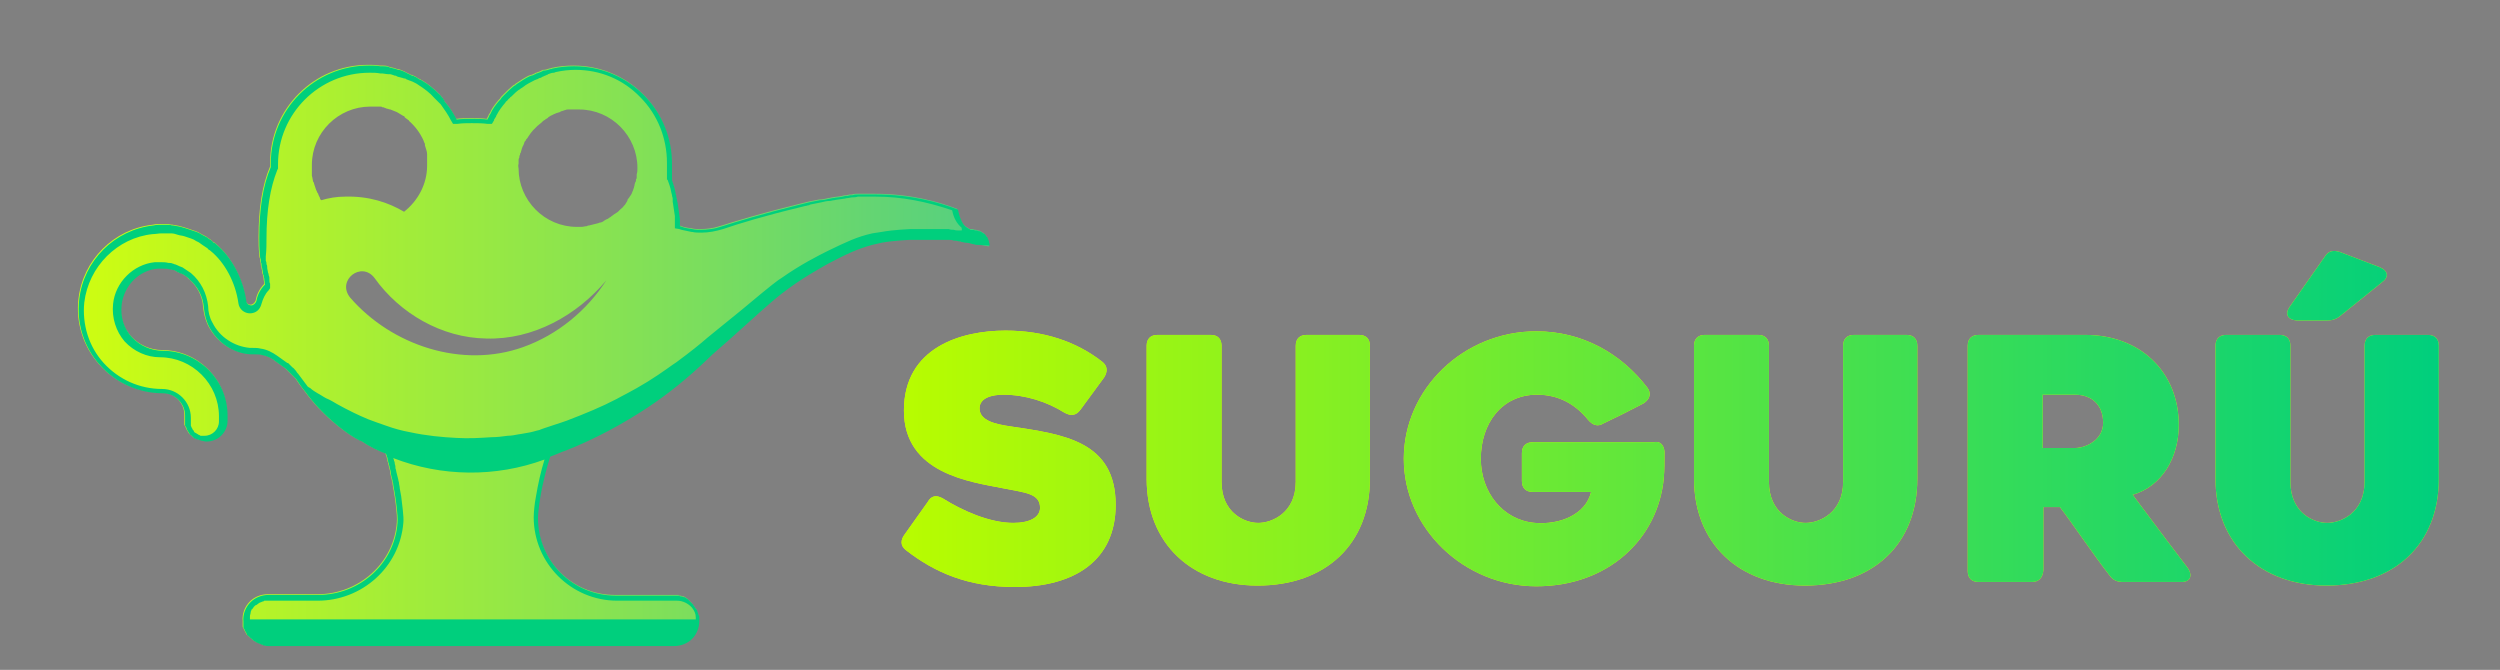
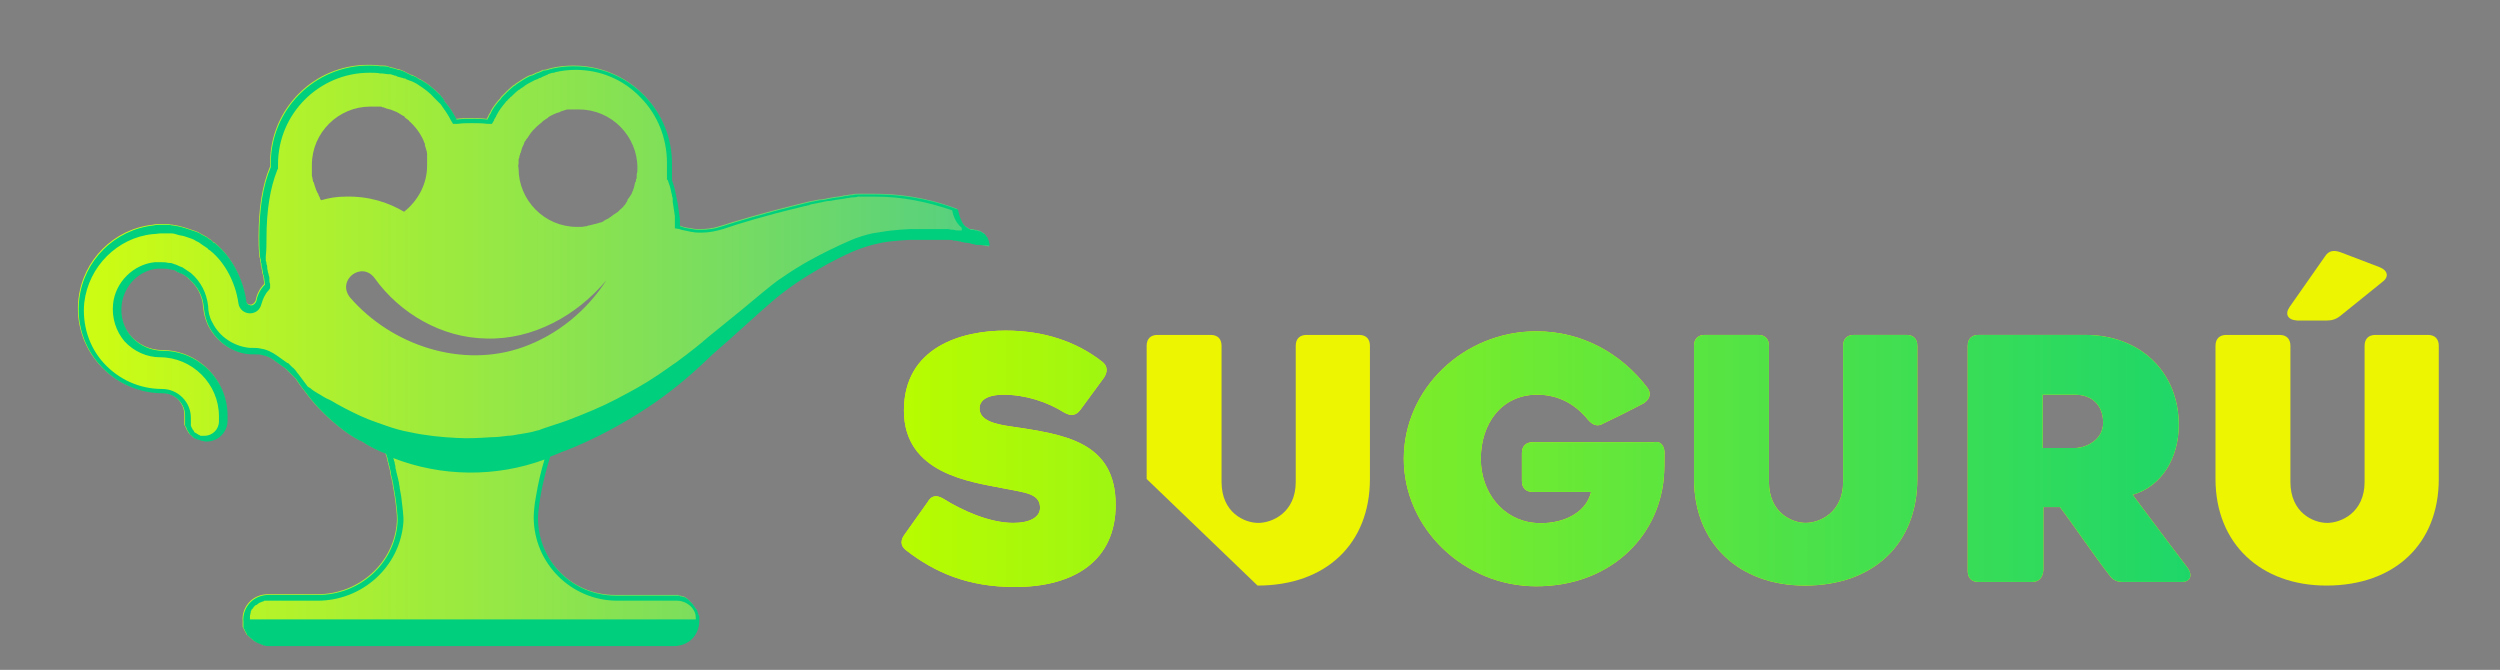
<svg xmlns="http://www.w3.org/2000/svg" id="Capa_1" x="0px" y="0px" viewBox="0 0 347.1 93" style="enable-background:new 0 0 347.1 93;" xml:space="preserve">
  <rect x="0" y="0" width="347.1" height="93" fill="#808080" stroke="none" />
  <style type="text/css">	.st0{fill:url(#SVGID_1_);}	.st1{fill:#570385;}	.st2{fill:none;}	.st3{fill:url(#SVGID_00000155855551357415448550000011255065238842248124_);}	.st4{fill:#00CF7D;}	.st5{fill:#EDF500;}	.st6{fill:url(#SVGID_00000130631668891327980240000002278097634257675416_);}	.st7{fill:url(#SVGID_00000049204620545488804150000009594057424650798774_);}	.st8{fill:url(#SVGID_00000035491762718158157990000008962174241853117575_);}	.st9{fill:url(#SVGID_00000070824700483124867110000017443907197423362978_);}	.st10{fill:url(#SVGID_00000141454186181986811050000012561235657155529632_);}	.st11{fill:url(#SVGID_00000165227427777468294810000018228359662319016589_);}</style>
  <g>
    <linearGradient id="SVGID_1_" gradientUnits="userSpaceOnUse" x1="25.034" y1="32.104" x2="27.848" y2="32.104">
      <stop offset="0" style="stop-color:#EDF500" />
      <stop offset="1" style="stop-color:#B8FC00" />
    </linearGradient>
    <path class="st0" d="M26.9,32.2c0.3,0.1,0.6,0.3,0.9,0.4C27.6,32.5,27.2,32.3,26.9,32.2z M25,31.6c0.3,0.1,0.6,0.2,1,0.3  C25.7,31.8,25.4,31.7,25,31.6z" />
    <path class="st1" d="M73.2,18.8c0.2-0.3,0.4-0.6,0.6-0.8C73.6,18.3,73.4,18.5,73.2,18.8z" />
-     <path class="st2" d="M67.5,47c-6.1-0.1-11.9-3.5-15.4-8.4c-1.8-2.4-5.4,0.3-3.4,2.7c5.8,6.7,15.6,9.9,24,6.9  c4.8-1.7,8.9-5.1,11.6-9.3C80.1,43.8,73.9,47.2,67.5,47z" />
    <linearGradient id="SVGID_00000168076756209839648990000001343258442158317958_" gradientUnits="userSpaceOnUse" x1="10.832" y1="49.484" x2="137.36" y2="49.484">
      <stop offset="0" style="stop-color:#CEFD11" />
      <stop offset="1" style="stop-color:#54CF81" />
    </linearGradient>
    <path style="fill:url(#SVGID_00000168076756209839648990000001343258442158317958_);" d="M136.6,32.4c-0.1-0.1-0.1-0.1-0.2-0.1  c0,0-0.1-0.1-0.1-0.1c-0.1,0-0.1-0.1-0.2-0.1c-0.1-0.1-0.2-0.1-0.3-0.1c-0.1,0-0.2-0.1-0.3-0.1c0,0,0,0-0.1,0c-0.1,0-0.2,0-0.3-0.1  c0,0,0,0,0,0c-0.1,0-0.1,0-0.2,0c0,0,0,0,0,0c-0.1,0-0.1,0-0.2,0c-0.1,0-0.1,0-0.2-0.1c-0.1,0-0.1-0.1-0.2-0.1  c-0.1-0.1-0.2-0.1-0.3-0.2c-0.4-0.3-0.8-1-1.1-2.4c-2.6-1-6.5-2.1-11.4-2.1h-0.4c-0.3,0-0.5,0-0.7,0c-0.2,0-0.5,0-0.7,0  c-0.2,0-0.5,0-0.7,0c-0.2,0-0.5,0-0.7,0.1c-0.2,0-0.5,0-0.7,0.1c-0.2,0-0.4,0-0.7,0.1c-0.4,0.1-0.9,0.1-1.3,0.2  c-0.2,0-0.4,0.1-0.6,0.1c-0.4,0.1-0.8,0.2-1.3,0.2c-0.5,0.1-1,0.2-1.5,0.3c-0.3,0.1-0.5,0.1-0.8,0.2c-0.3,0.1-0.5,0.1-0.8,0.2  c-4.5,1.1-8.5,2.3-10.7,3c-0.9,0.3-1.8,0.4-2.7,0.4c-0.4,0-0.8,0-1.2-0.1c0,0,0,0,0,0c-0.5-0.1-0.9-0.1-1.4-0.3l-0.3-0.1  c0-0.2,0-0.3,0-0.5c0-0.2,0-0.3,0-0.5c-0.1-0.7-0.2-1.4-0.3-2.1c0-0.2-0.1-0.3-0.1-0.5c0-0.2-0.1-0.3-0.1-0.5  c0-0.2-0.1-0.3-0.1-0.5c-0.1-0.6-0.3-1.2-0.5-1.8l0-2.1c0.1-7.6-6-13.7-13.6-13.7c-1,0-2,0.1-2.9,0.3c-0.1,0-0.2,0.1-0.4,0.1  c-0.3,0.1-0.6,0.2-0.9,0.2c-0.1,0-0.2,0-0.2,0.1c-0.2,0.1-0.3,0.1-0.5,0.2c-0.1,0-0.2,0.1-0.3,0.1c-0.1,0-0.1,0.1-0.2,0.1  c-0.2,0.1-0.4,0.2-0.5,0.2c-0.1,0-0.2,0.1-0.3,0.1c-0.6,0.3-1.2,0.7-1.8,1.1c-0.1,0.1-0.2,0.2-0.3,0.2c-0.5,0.4-0.9,0.8-1.3,1.2  c-0.1,0.1-0.1,0.1-0.2,0.2c-0.2,0.2-0.3,0.3-0.4,0.5c-0.1,0.1-0.1,0.1-0.2,0.2c-0.5,0.6-0.9,1.1-1.2,1.8c-0.1,0.1-0.2,0.3-0.2,0.4  c-0.1,0.1-0.1,0.2-0.2,0.3c0,0,0,0.1,0,0.1c-0.7-0.1-1.5-0.1-2.2-0.1c-0.7,0-1.4,0-2.1,0.1c-0.4-0.8-0.9-1.6-1.5-2.3  c-0.1-0.1-0.2-0.2-0.2-0.3c0-0.1-0.1-0.1-0.1-0.2c-0.1-0.2-0.3-0.3-0.4-0.5c-0.1-0.1-0.1-0.2-0.2-0.2c-0.7-0.7-1.5-1.4-2.4-1.9  c-0.1-0.1-0.2-0.1-0.4-0.2c-0.2-0.1-0.4-0.3-0.7-0.4c-0.1-0.1-0.2-0.1-0.3-0.1c-0.2-0.1-0.4-0.2-0.6-0.3c-0.1,0-0.1-0.1-0.2-0.1  c-0.1-0.1-0.3-0.1-0.4-0.2c-0.2-0.1-0.5-0.2-0.7-0.2c-0.1,0-0.2-0.1-0.3-0.1c-0.2-0.1-0.5-0.1-0.7-0.2c-0.1,0-0.2,0-0.3-0.1  c-0.3-0.1-0.6-0.1-0.8-0.1c-0.1,0-0.2,0-0.4,0c-0.5-0.1-1-0.1-1.5-0.1h-0.1c-7.5,0-13.6,6.1-13.6,13.6v0.5  c-1.1,2.6-1.6,5.8-1.6,9.8c0,0.8,0,1.6,0.1,2.4c0,0.2,0,0.4,0.1,0.6c0,0.2,0,0.4,0.1,0.6c0,0.2,0,0.4,0.1,0.6  c0,0.2,0.1,0.4,0.1,0.6c0,0.1,0,0.3,0.1,0.4c0,0.2,0.1,0.4,0.1,0.5c0,0,0,0.1,0,0.1c0,0.2,0.1,0.5,0.1,0.7v0  c-0.8,0.8-1.1,1.7-1.2,2.3c-0.1,0.3-0.4,0.6-0.7,0.6c-0.4,0-0.7-0.3-0.7-0.6c-0.4-2.9-1.9-6-4.2-7.9c-0.1-0.1-0.2-0.2-0.3-0.2  c-0.1-0.1-0.2-0.1-0.2-0.2c-0.2-0.2-0.5-0.3-0.7-0.5c-0.3-0.2-0.6-0.3-0.9-0.5s-0.6-0.3-0.9-0.4c-0.3-0.1-0.6-0.2-0.9-0.3  c-0.3-0.1-0.6-0.2-1-0.3c-0.3-0.1-0.7-0.1-1-0.2c-0.2,0-0.3,0-0.5-0.1c-0.1,0-0.3,0-0.4,0c-0.2,0-0.4,0-0.6,0c-0.4,0-0.9,0-1.3,0.1  c-5.4,0.6-9.7,4.9-10.3,10.3c-0.4,3.3,0.7,6.7,2.9,9.1c2.2,2.5,5.4,3.9,8.7,3.9c1.7,0,3.1,1.4,3.1,3.1v0.7c0,0.1,0,0.2,0,0.3  c0,0.1,0,0.2,0,0.2c0,0,0,0.1,0,0.1c0,0.1,0,0.2,0.1,0.2c0.1,0.2,0.1,0.4,0.2,0.5c0.1,0.2,0.2,0.3,0.3,0.5c0.1,0.1,0.1,0.2,0.2,0.2  c0.1,0.1,0.1,0.1,0.2,0.2c0,0,0.1,0.1,0.1,0.1c0,0,0.1,0.1,0.1,0.1c0.1,0,0.1,0.1,0.2,0.1c0,0,0,0,0,0c0.1,0,0.2,0.1,0.3,0.1  c0.1,0,0.2,0.1,0.3,0.1c0.1,0,0.2,0.1,0.3,0.1c0.2,0,0.4,0.1,0.6,0.1h0.1c1.6,0,2.9-1.3,2.9-2.9v-0.7c0-5-4.1-9-9-9  c-1.6,0-3.2-0.7-4.3-1.9c-1.1-1.2-1.6-2.8-1.4-4.5c0.3-2.6,2.4-4.8,5-5c0.2,0,0.4,0,0.7,0c0.3,0,0.7,0,1,0.1c0.2,0,0.3,0.1,0.5,0.1  c0.1,0,0.2,0,0.2,0.1c0.1,0,0.2,0,0.2,0.1c0.1,0,0.1,0.1,0.2,0.1c0.1,0,0.1,0,0.2,0.1c0.1,0,0.2,0.1,0.3,0.1  c0.3,0.1,0.5,0.3,0.8,0.5c0.1,0.1,0.2,0.1,0.2,0.2c1.2,1,2,2.4,2.1,4c0.1,0.9,0.3,1.8,0.7,2.6c1.2,2.3,3.4,3.8,5.9,3.9  c0.1,0,0.2,0,0.4,0c0.1,0,0.1,0,0.2,0c0.3,0,0.6,0,0.9,0.1c0.6,0.1,1.3,0.4,1.9,0.9l1.4,1c0.1,0.1,0.2,0.2,0.3,0.3  c0.1,0.1,0.2,0.2,0.3,0.3c0.2,0.2,0.3,0.3,0.5,0.5c0.1,0.1,0.2,0.2,0.3,0.3c0.4,0.6,0.8,1.2,1.3,1.8c0,0,0,0,0,0  c1,1.4,2.5,3.1,4.6,4.8c1,0.8,2,1.5,3,2c0,0,0.1,0,0.1,0c1.2,0.8,2.4,1.4,3.5,1.8c0,0.1,0.1,0.2,0.1,0.3c0,0.1,0.1,0.2,0.1,0.3  c0,0.2,0.1,0.3,0.1,0.5c0,0.1,0.1,0.2,0.1,0.3c0,0.2,0.1,0.3,0.1,0.5c0.1,0.3,0.2,0.7,0.2,1c0,0.1,0.1,0.3,0.1,0.4  c0,0.1,0.1,0.3,0.1,0.4c0,0.2,0.1,0.3,0.1,0.5c0,0.2,0.1,0.5,0.1,0.7c0.1,0.3,0.1,0.7,0.2,1.1c0,0.1,0.4,2.5,0.3,3.6  c-0.4,5.7-5.3,10-11,10h-6.9c-1,0-1.9,0.4-2.5,1c-0.7,0.7-1.1,1.7-1,2.7c0,0.1,0,0.2,0,0.3c0,0.1,0,0.2,0,0.2c0,0,0,0,0,0.1  c0,0,0,0,0,0c0,0,0,0.1,0,0.1c0,0,0,0.1,0,0.1c0,0.1,0.1,0.2,0.1,0.2c0.1,0.2,0.1,0.3,0.2,0.4c0,0.1,0.1,0.1,0.1,0.2  c0,0.1,0.1,0.1,0.1,0.2c0,0.1,0.1,0.1,0.2,0.2c0.1,0.1,0.1,0.1,0.2,0.2c0,0,0.1,0.1,0.1,0.1c0.2,0.1,0.3,0.3,0.5,0.4  c0.3,0.2,0.5,0.3,0.8,0.4c0.1,0,0.1,0,0.2,0.1c0,0,0,0,0,0c0.1,0,0.2,0,0.2,0.1c0.2,0,0.4,0.1,0.7,0.1h56.4c1,0,1.9-0.4,2.5-1  c0.6-0.6,1-1.5,1-2.5c0,0,0-0.1,0-0.1c0,0,0-0.1,0-0.1c0,0,0,0,0,0c0-0.1,0-0.2,0-0.3c0,0,0,0,0,0c0-0.1,0-0.2-0.1-0.3v0  c0-0.1-0.1-0.2-0.1-0.3c0-0.1-0.1-0.2-0.1-0.3c0,0,0,0,0,0c0-0.1-0.1-0.2-0.2-0.3c-0.1-0.1-0.1-0.2-0.2-0.3  c-0.1-0.1-0.1-0.2-0.2-0.3c-0.1-0.1-0.1-0.1-0.2-0.2c0,0,0,0-0.1-0.1c-0.1-0.1-0.1-0.1-0.2-0.2c-0.1-0.1-0.1-0.1-0.2-0.2  c0,0,0,0,0,0c0,0,0,0,0,0c-0.1-0.1-0.2-0.1-0.3-0.2c-0.1-0.1-0.2-0.1-0.3-0.1c-0.1,0-0.2-0.1-0.3-0.1c0,0,0,0-0.1,0  c-0.1,0-0.1,0-0.2-0.1c0,0,0,0,0,0c0,0,0,0-0.1,0c0,0,0,0,0,0c-0.1,0-0.2,0-0.2,0h0c-0.1,0-0.2,0-0.3,0h-8.2  c-6,0-10.8-4.8-10.8-10.8c0-0.4,0.1-1.5,0.3-2.7c0.4-2.5,1-4.5,1.4-5.8l0,0c0.6-0.2,1.4-0.6,2.3-0.9c4-1.6,7.7-3.6,11.2-5.9  c3-2,5.7-4.2,8.3-6.7c1.1-1.1,1.5-1.3,4.8-4.3c4.3-3.9,5-4.4,5.5-4.8c2.7-2.1,5.1-3.4,6.5-4.2c2.5-1.3,3.9-2,6.1-2.6l1.3-0.3  c1.6-0.3,3.9-0.4,4-0.4c0.1,0,0.6,0,0.7,0c0.6,0,1.1,0,1.7,0c0.2,0,0.8,0,0.9,0c0.1,0,0.2,0,0.3,0c0.2,0,0.5,0,0.7,0  c0.2,0,0.3,0,0.5,0c0.2,0,0.3,0,0.5,0c0.2,0,0.5,0,0.7,0.1c0.2,0,0.4,0,0.7,0.1c0.1,0,0.3,0,0.4,0.1c0.2,0,0.4,0.1,0.6,0.1  c0.3,0,0.7,0.1,1,0.2c0.2,0,0.3,0.1,0.5,0.1c0.1,0,0.1,0,0.2,0l0,0l1.5,0.3l0.1,0C137.4,33.9,137.1,32.9,136.6,32.4z M72,22.7  c0-0.1,0-0.3,0-0.4c0-0.1,0-0.3,0.1-0.4c0-0.1,0-0.3,0.1-0.4c0-0.1,0-0.2,0.1-0.3c0.1-0.4,0.2-0.8,0.4-1.1c0-0.1,0.1-0.2,0.1-0.3  c0-0.1,0.1-0.2,0.2-0.3c0-0.1,0.1-0.2,0.2-0.3c0.1-0.1,0.1-0.2,0.2-0.3c0.2-0.3,0.4-0.6,0.6-0.8c0.2-0.2,0.4-0.4,0.6-0.6  c0.2-0.2,0.4-0.3,0.6-0.5c0.1-0.1,0.1-0.1,0.2-0.2c0.1-0.1,0.2-0.1,0.3-0.2c0.1-0.1,0.2-0.1,0.3-0.2c0,0,0.1,0,0.1-0.1  c0.1-0.1,0.2-0.1,0.3-0.2c0.4-0.2,0.8-0.4,1.2-0.5c0.1,0,0.2-0.1,0.2-0.1c0.1,0,0.1,0,0.2-0.1c0,0,0.1,0,0.1,0  c0.1,0,0.2-0.1,0.3-0.1c0.1,0,0.2-0.1,0.4-0.1c0.1,0,0.1,0,0.2,0c0.1,0,0.2,0,0.2,0c0.1,0,0.2,0,0.3,0c0.1,0,0.2,0,0.4,0  c0.2,0,0.3,0,0.5,0h0c4.5,0,8.1,3.7,8.1,8.1c0,0.3,0,0.6-0.1,0.9c0,0.1,0,0.2,0,0.2c0,0.1,0,0.1,0,0.2c0,0.1,0,0.2-0.1,0.3  c0,0,0,0.1,0,0.1c0,0.1,0,0.2-0.1,0.3c0,0.1-0.1,0.2-0.1,0.4c0,0.1-0.1,0.3-0.1,0.4c-0.1,0.2-0.1,0.4-0.2,0.5  c0,0.1-0.1,0.2-0.1,0.3c-0.1,0.1-0.1,0.2-0.2,0.3c-0.1,0.1-0.1,0.2-0.2,0.3c-0.1,0.1-0.2,0.2-0.2,0.4c-0.1,0.1-0.1,0.2-0.2,0.3  c0,0.1-0.1,0.1-0.1,0.2c-0.1,0.1-0.1,0.1-0.2,0.2c-0.1,0.2-0.3,0.3-0.5,0.5c-0.1,0.1-0.1,0.1-0.2,0.2c-0.1,0.1-0.2,0.2-0.4,0.3  c-0.1,0.1-0.2,0.1-0.3,0.2c-0.1,0.1-0.3,0.2-0.4,0.3c-0.1,0.1-0.2,0.1-0.3,0.2c-0.1,0.1-0.2,0.1-0.4,0.2c-0.1,0.1-0.2,0.1-0.3,0.2  c0,0,0,0,0,0c-0.1,0.1-0.2,0.1-0.4,0.2c0,0,0,0-0.1,0c-0.1,0-0.2,0.1-0.3,0.1c-0.4,0.1-0.8,0.2-1.2,0.3c-0.1,0-0.2,0-0.3,0.1  c-0.3,0-0.5,0.1-0.8,0.1c-0.1,0-0.1,0-0.2,0c-0.1,0-0.3,0-0.4,0c-4.5,0-8.1-3.7-8.1-8.1C71.9,22.9,72,22.8,72,22.7z M67.5,47  c6.5,0.2,12.6-3.2,16.7-8.1c-2.7,4.2-6.8,7.6-11.6,9.3c-8.4,3-18.2-0.2-24-6.9c-1.9-2.4,1.6-5.1,3.4-2.7  C55.5,43.5,61.3,46.9,67.5,47z M43.3,22.9c0-4.5,3.7-8.1,8.1-8.1c0.2,0,0.3,0,0.5,0c0,0,0,0,0.1,0c0.1,0,0.2,0,0.4,0  c0.1,0,0.1,0,0.2,0c0.1,0,0.2,0,0.2,0c0.1,0,0.2,0,0.3,0.1c0,0,0.1,0,0.1,0c0.1,0,0.2,0,0.2,0.1c0.1,0,0.2,0,0.3,0.1  c0,0,0.1,0,0.1,0c0.1,0,0.2,0.1,0.4,0.1c0.2,0.1,0.3,0.1,0.5,0.2c0.3,0.1,0.5,0.2,0.8,0.4c0.2,0.1,0.3,0.2,0.5,0.3  c0.1,0,0.2,0.1,0.2,0.2c0.1,0.1,0.3,0.2,0.4,0.3c0.1,0.1,0.2,0.1,0.2,0.2c0.8,0.7,1.5,1.6,2,2.7c0,0.1,0.1,0.2,0.1,0.3c0,0,0,0,0,0  c0.1,0.1,0.1,0.2,0.1,0.4c0.1,0.4,0.3,0.8,0.3,1.2c0,0.1,0,0.2,0,0.2c0,0.1,0,0.1,0,0.2c0,0.1,0,0.2,0,0.3c0,0.1,0,0.2,0,0.3  c0,0.1,0,0.1,0,0.2c0,0.1,0,0.3,0,0.4c0,2.6-1.3,4.9-3.2,6.4c-2.2-1.3-4.9-2.2-8.2-2.1c-1.2,0-2.3,0.2-3.3,0.5  c-0.1-0.1-0.2-0.2-0.2-0.4c-0.1-0.1-0.1-0.2-0.1-0.2c-0.1-0.1-0.1-0.2-0.1-0.2c0-0.1-0.1-0.2-0.1-0.2c-0.1-0.1-0.1-0.3-0.2-0.4  c-0.1-0.3-0.2-0.6-0.3-0.9c0-0.1,0-0.2-0.1-0.2c-0.1-0.3-0.1-0.6-0.2-0.9c0-0.1,0-0.2,0-0.2c0-0.1,0-0.2,0-0.3  C43.3,23.4,43.3,23.2,43.3,22.9L43.3,22.9z" />
    <path class="st4" d="M137.4,34.1C137.4,34,137.3,34,137.4,34.1C137.3,34,137.3,34,137.4,34.1c0-0.1,0-0.2,0-0.2  c0-0.1-0.1-0.2-0.1-0.3c0,0,0-0.1,0-0.1c-0.1-0.2-0.1-0.3-0.2-0.5c0,0,0-0.1-0.1-0.1c-0.1-0.1-0.1-0.2-0.2-0.3c0,0-0.1-0.1-0.1-0.1  c-0.1-0.1-0.1-0.1-0.2-0.1c0,0-0.1-0.1-0.1-0.1c-0.1,0-0.1-0.1-0.2-0.1c-0.1-0.1-0.2-0.1-0.3-0.1c-0.1,0-0.2-0.1-0.3-0.1  c0,0,0,0-0.1,0c-0.1,0-0.2,0-0.3-0.1c0,0,0,0,0,0c-0.1,0-0.1,0-0.2,0c0,0,0,0,0,0c-0.1,0-0.1,0-0.2,0c-0.1,0-0.1,0-0.2-0.1  c-0.1,0-0.1-0.1-0.2-0.1c-0.1-0.1-0.2-0.1-0.3-0.2c-0.4-0.3-0.8-1-1.1-2.4c-2.6-1-6.5-2.1-11.4-2.1h-0.4c-0.3,0-0.5,0-0.7,0  c-0.2,0-0.5,0-0.7,0c-0.2,0-0.5,0-0.7,0c-0.2,0-0.5,0-0.7,0.1c-0.2,0-0.5,0-0.7,0.1c-0.2,0-0.4,0-0.7,0.1c-0.4,0.1-0.9,0.1-1.3,0.2  c-0.2,0-0.4,0.1-0.6,0.1c-0.4,0.1-0.8,0.2-1.3,0.2c-0.5,0.1-1,0.2-1.5,0.3c-0.3,0.1-0.5,0.1-0.8,0.2c-0.3,0.1-0.5,0.1-0.8,0.2  c-4.5,1.1-8.5,2.3-10.7,3c-0.9,0.3-1.8,0.4-2.7,0.4c-0.4,0-0.8,0-1.2-0.1c0,0,0,0,0,0c-0.5-0.1-0.9-0.1-1.4-0.3l-0.3-0.1  c0-0.2,0-0.3,0-0.5c0-0.2,0-0.3,0-0.5c-0.1-0.7-0.2-1.4-0.3-2.1c0-0.2-0.1-0.3-0.1-0.5c0-0.2-0.1-0.3-0.1-0.5  c0-0.2-0.1-0.3-0.1-0.5c-0.1-0.6-0.3-1.2-0.5-1.8l0-2.1c0.1-7.6-6-13.7-13.6-13.7c-1,0-2,0.1-2.9,0.3c-0.1,0-0.2,0.1-0.4,0.1  c-0.3,0.1-0.6,0.2-0.9,0.2c-0.1,0-0.2,0-0.2,0.1c-0.2,0.1-0.3,0.1-0.5,0.2c-0.1,0-0.2,0.1-0.3,0.1c-0.1,0-0.1,0.1-0.2,0.1  c-0.2,0.1-0.4,0.2-0.5,0.2c-0.1,0-0.2,0.1-0.3,0.1c-0.6,0.3-1.2,0.7-1.8,1.1c-0.1,0.1-0.2,0.2-0.3,0.2c-0.5,0.4-0.9,0.8-1.3,1.2  c-0.1,0.1-0.1,0.1-0.2,0.2c-0.2,0.2-0.3,0.3-0.4,0.5c-0.1,0.1-0.1,0.1-0.2,0.2c-0.5,0.6-0.9,1.1-1.2,1.8c-0.1,0.1-0.2,0.3-0.2,0.4  c-0.1,0.1-0.1,0.2-0.2,0.3c0,0,0,0.1,0,0.1c-0.7-0.1-1.5-0.1-2.2-0.1c-0.7,0-1.4,0-2.1,0.1c-0.4-0.8-0.9-1.6-1.5-2.3  c-0.1-0.1-0.2-0.2-0.2-0.3c0-0.1-0.1-0.1-0.1-0.2c-0.1-0.2-0.3-0.3-0.4-0.5c-0.1-0.1-0.1-0.2-0.2-0.2c-0.7-0.7-1.5-1.4-2.4-1.9  c-0.1-0.1-0.2-0.1-0.4-0.2c-0.2-0.1-0.4-0.3-0.7-0.4c-0.1-0.1-0.2-0.1-0.3-0.1c-0.2-0.1-0.4-0.2-0.6-0.3c-0.1,0-0.1-0.1-0.2-0.1  c-0.1-0.1-0.3-0.1-0.4-0.2c-0.2-0.1-0.5-0.2-0.7-0.2c-0.1,0-0.2-0.1-0.3-0.1c-0.2-0.1-0.5-0.1-0.7-0.2c-0.1,0-0.2,0-0.3-0.1  c-0.3-0.1-0.6-0.1-0.8-0.1c-0.1,0-0.2,0-0.4,0c-0.5-0.1-1-0.1-1.5-0.1h-0.1c-7.5,0-13.6,6.1-13.6,13.6v0.5  c-1.1,2.6-1.6,5.8-1.6,9.8c0,0.8,0,1.6,0.1,2.4c0,0.2,0,0.4,0.1,0.6c0,0.2,0,0.4,0.1,0.6c0,0.2,0,0.4,0.1,0.6  c0,0.2,0.1,0.4,0.1,0.6c0,0.1,0,0.3,0.1,0.4c0,0.2,0.1,0.4,0.1,0.5c0,0,0,0.1,0,0.1c0,0.2,0.1,0.5,0.1,0.7v0  c-0.8,0.8-1.1,1.7-1.2,2.3c-0.1,0.3-0.4,0.6-0.7,0.6c-0.4,0-0.7-0.3-0.7-0.6c-0.4-2.9-1.9-6-4.2-7.9c-0.1-0.1-0.2-0.2-0.3-0.2  c-0.1-0.1-0.2-0.1-0.2-0.2c-0.2-0.2-0.5-0.3-0.7-0.5c-0.3-0.2-0.6-0.3-0.9-0.5s-0.6-0.3-0.9-0.4c-0.3-0.1-0.6-0.2-0.9-0.3  c-0.3-0.1-0.6-0.2-1-0.3c-0.3-0.1-0.7-0.1-1-0.2c-0.2,0-0.3,0-0.5-0.1c-0.1,0-0.3,0-0.4,0c-0.2,0-0.4,0-0.6,0c-0.4,0-0.9,0-1.3,0.1  c-5.4,0.6-9.7,4.9-10.3,10.3c-0.4,3.3,0.7,6.7,2.9,9.1c2.2,2.5,5.4,3.9,8.7,3.9c1.7,0,3.1,1.4,3.1,3.1v0.7c0,0.1,0,0.2,0,0.3  c0,0.1,0,0.2,0,0.2c0,0,0,0.1,0,0.1c0,0.1,0,0.2,0.1,0.2c0.1,0.2,0.1,0.4,0.2,0.5c0.1,0.2,0.2,0.3,0.3,0.5c0.1,0.1,0.1,0.2,0.2,0.2  c0.1,0.1,0.1,0.1,0.2,0.2c0,0,0.1,0.1,0.1,0.1c0,0,0.1,0.1,0.1,0.1c0.1,0,0.1,0.1,0.2,0.1c0,0,0,0,0,0c0,0,0,0,0,0  c0.1,0,0.2,0.1,0.3,0.1c0.1,0,0.2,0.1,0.3,0.1c0.1,0,0.2,0.1,0.3,0.1c0.2,0,0.4,0.1,0.6,0.1h0.1c1.6,0,2.9-1.3,2.9-2.9v-0.7  c0-5-4.1-9-9-9c-1.6,0-3.2-0.7-4.3-1.9c-1.1-1.2-1.6-2.8-1.4-4.5c0.3-2.6,2.4-4.8,5-5c0.2,0,0.4,0,0.7,0c0.3,0,0.7,0,1,0.1  c0.2,0,0.3,0.1,0.5,0.1c0.1,0,0.2,0,0.2,0.1c0.1,0,0.2,0,0.2,0.1c0.1,0,0.1,0.1,0.2,0.1c0.1,0,0.1,0,0.2,0.1c0.1,0,0.2,0.1,0.3,0.1  c0.3,0.1,0.5,0.3,0.8,0.5c0.1,0.1,0.2,0.1,0.2,0.2c1.2,1,2,2.4,2.1,4c0.1,0.9,0.3,1.8,0.7,2.6c1.2,2.3,3.4,3.8,5.9,3.9  c0.1,0,0.2,0,0.4,0c0.1,0,0.1,0,0.2,0c0.3,0,0.6,0,0.9,0.1c0.6,0.1,1.3,0.4,1.9,0.9l1.4,1c0.1,0.1,0.2,0.2,0.3,0.3  c0.1,0.1,0.2,0.2,0.3,0.3c0.2,0.2,0.3,0.3,0.5,0.5c0.1,0.1,0.2,0.2,0.3,0.3c0.4,0.6,0.8,1.2,1.3,1.8c0,0,0,0,0,0  c1,1.4,2.5,3.1,4.6,4.8c1,0.8,2,1.5,3,2c0,0,0.1,0,0.1,0c1.2,0.8,2.4,1.4,3.5,1.8c0,0.1,0.1,0.2,0.1,0.3c0,0.1,0.1,0.2,0.1,0.3  c0,0.2,0.1,0.3,0.1,0.5c0,0.1,0.1,0.2,0.1,0.3c0,0.2,0.1,0.3,0.1,0.5c0.1,0.3,0.2,0.7,0.2,1c0,0.1,0.1,0.3,0.1,0.4  c0,0.1,0.1,0.3,0.1,0.4c0,0.2,0.1,0.3,0.1,0.5c0,0.2,0.1,0.5,0.1,0.7c0.1,0.3,0.1,0.7,0.2,1.1c0,0.1,0.4,2.5,0.3,3.6  c-0.4,5.7-5.3,10-11,10h-6.9c-1,0-1.9,0.4-2.5,1c-0.7,0.7-1.1,1.7-1,2.7c0,0.1,0,0.2,0,0.3c0,0.1,0,0.2,0,0.2c0,0,0,0,0,0.1  c0,0,0,0,0,0c0,0,0,0.1,0,0.1c0,0,0,0.1,0,0.1c0,0.1,0.1,0.2,0.1,0.2c0.1,0.2,0.1,0.3,0.2,0.4c0,0.1,0.1,0.1,0.1,0.2  c0,0.1,0.1,0.1,0.1,0.2c0,0.1,0.1,0.1,0.2,0.2c0.1,0.1,0.1,0.1,0.2,0.2c0,0,0.1,0.1,0.1,0.1c0.2,0.1,0.3,0.3,0.5,0.4  c0.3,0.2,0.5,0.3,0.8,0.4c0.1,0,0.1,0,0.2,0.1c0,0,0,0,0,0c0.1,0,0.2,0,0.2,0.1c0.2,0,0.4,0.1,0.7,0.1h56.4c1,0,1.9-0.4,2.5-1  c0.6-0.6,1-1.5,1-2.5c0,0,0-0.1,0-0.1c0,0,0-0.1,0-0.1c0,0,0,0,0,0c0-0.1,0-0.2,0-0.3c0,0,0,0,0,0c0-0.1,0-0.2-0.1-0.3v0  c0-0.1-0.1-0.2-0.1-0.3c0-0.1-0.1-0.2-0.1-0.3c0,0,0,0,0,0c0-0.1-0.1-0.2-0.2-0.3c-0.1-0.1-0.1-0.2-0.2-0.3  c-0.1-0.1-0.1-0.2-0.2-0.3c-0.1-0.1-0.1-0.1-0.2-0.2c0,0,0,0-0.1-0.1c-0.1-0.1-0.1-0.1-0.2-0.2c-0.1-0.1-0.1-0.1-0.2-0.2  c0,0,0,0,0,0c0,0,0,0,0,0c-0.1-0.1-0.2-0.1-0.3-0.2c-0.1-0.1-0.2-0.1-0.3-0.1c-0.1,0-0.2-0.1-0.3-0.1c0,0,0,0-0.1,0  c-0.1,0-0.1,0-0.2-0.1c0,0,0,0,0,0c0,0,0,0-0.1,0c0,0,0,0,0,0c-0.1,0-0.2,0-0.2,0h0c-0.1,0-0.2,0-0.3,0h-8.2  c-6,0-10.8-4.8-10.8-10.8c0-0.4,0.1-1.5,0.3-2.7c0.4-2.5,1-4.5,1.4-5.8l0,0c0.6-0.2,1.4-0.6,2.3-0.9c4-1.6,7.7-3.6,11.2-5.9  c3-2,5.7-4.2,8.3-6.7c1.1-1.1,1.5-1.3,4.8-4.3c4.3-3.9,5-4.4,5.5-4.8c2.7-2.1,5.1-3.4,6.5-4.2c2.5-1.3,3.9-2,6.1-2.6l1.3-0.3  c1.6-0.3,3.9-0.4,4-0.4c0.1,0,0.6,0,0.7,0c0.6,0,1.1,0,1.7,0c0.2,0,0.8,0,0.9,0c0.1,0,0.2,0,0.3,0c0.2,0,0.5,0,0.7,0  c0.2,0,0.3,0,0.5,0c0.2,0,0.3,0,0.5,0c0.2,0,0.5,0,0.7,0.1c0.2,0,0.4,0,0.7,0.1c0.1,0,0.3,0,0.4,0.1c0.2,0,0.4,0.1,0.6,0.1  c0.3,0,0.7,0.1,1,0.2c0.2,0,0.3,0.1,0.5,0.1c0.1,0,0.1,0,0.2,0l0,0L137.4,34.1L137.4,34.1C137.4,34.1,137.4,34.1,137.4,34.1z   M74.4,69c-0.2,1-0.3,2.3-0.3,2.8c0,6.4,5.2,11.6,11.6,11.6H94c0.8,0,1.6,0.4,2.1,1c0.3,0.4,0.5,0.8,0.5,1.3c0,0.1,0,0.1,0,0.2  c0,0,0,0,0,0.1c0,0,0,0,0,0v0H34.7v0c0-0.1,0-0.1,0-0.2c0,0,0-0.1,0-0.1c0-0.1,0-0.1,0-0.2c0-0.1,0.1-0.3,0.1-0.4c0,0,0,0,0-0.1  c0-0.1,0.1-0.2,0.1-0.3c0,0,0,0,0,0c0,0,0-0.1,0.1-0.1c0,0,0-0.1,0.1-0.1c0-0.1,0.1-0.1,0.1-0.2c0,0,0,0,0,0c0,0,0,0,0,0  c0.1-0.1,0.1-0.1,0.2-0.2c0,0,0,0,0,0c0,0,0,0,0,0c0,0,0,0,0,0c0,0,0.1-0.1,0.2-0.1c0.1-0.1,0.3-0.2,0.4-0.3c0,0,0,0,0,0  c0.2-0.1,0.3-0.1,0.5-0.2c0.1,0,0.1,0,0.2-0.1c0,0,0,0,0,0c0,0,0,0,0,0c0.1,0,0.1,0,0.2,0c0,0,0,0,0,0c0,0,0,0,0.1,0h0  c0.1,0,0.2,0,0.2,0h6.9c6.2,0,11.4-4.7,11.9-10.8c0.1-0.9-0.2-2.7-0.3-3.7l0,0c-0.1-0.4-0.1-0.7-0.2-1.1c0-0.3-0.1-0.5-0.1-0.7  c0-0.2-0.1-0.3-0.1-0.5c0-0.1-0.1-0.3-0.1-0.4s-0.1-0.3-0.1-0.4c-0.1-0.3-0.1-0.6-0.2-0.8l0-0.2c0-0.2-0.1-0.3-0.1-0.5  c0-0.1,0-0.2-0.1-0.3l0-0.1c0-0.1-0.1-0.2-0.1-0.3l0,0c6.7,2.6,14.2,2.7,21,0.2l0,0C75.1,65.4,74.7,67.2,74.4,69z M133.5,32  c-0.1,0-0.3,0-0.4,0c-0.2,0-0.4,0-0.7-0.1c-0.2,0-0.4,0-0.7-0.1c-0.2,0-0.3,0-0.5,0c-0.2,0-0.3,0-0.5,0c-0.2,0-0.5,0-0.7,0  c-0.1,0-0.2,0-0.3,0c-0.1,0-0.7,0-0.9,0c-0.5,0-1.1,0-1.7,0c0,0-0.6,0-0.7,0c0,0-2.4,0.1-4,0.4l-1.3,0.2c-2.2,0.5-3.6,1.2-6.1,2.4  c-1.4,0.7-3.8,1.9-6.5,3.8c-0.5,0.3-1.2,0.8-5.5,4.4c-3.3,2.7-3.6,2.9-4.8,3.9c-0.9,0.8-2.4,2-4.3,3.4c-0.5,0.3-1.9,1.4-4,2.7  c-2.1,1.3-3.8,2.1-4.3,2.4c-2.1,1.1-4.3,2-6.9,3c-0.5,0.2-3.7,1.2-3.8,1.3c-0.5,0.1-1,0.3-1.7,0.4c-0.5,0.1-1.2,0.2-1.2,0.2  c-0.5,0.1-1,0.2-1.5,0.2c-0.7,0.1-1.5,0.2-2.3,0.2c-1.5,0.1-3.1,0.2-4.8,0.1c-2-0.1-4.2-0.3-6.5-0.8c-1.1-0.2-2.2-0.5-3.3-0.9  c-0.9-0.3-1.7-0.6-2.5-0.9c-0.7-0.3-1.4-0.6-2-0.9c-0.8-0.4-1.6-0.8-2.3-1.2c-0.5-0.3-1-0.6-1.5-0.8c-0.4-0.2-0.8-0.5-1.2-0.7  c-0.3-0.2-0.7-0.4-1-0.7c-0.2-0.1-0.4-0.2-0.5-0.4c-0.4-0.5-0.8-1.1-1.2-1.6l0,0l0,0c-0.1-0.1-0.2-0.2-0.3-0.4  c-0.2-0.2-0.3-0.4-0.5-0.5c-0.1-0.1-0.2-0.2-0.3-0.3c-0.1-0.1-0.2-0.2-0.3-0.3l0,0l0,0l-0.1,0l-1.4-1c-0.7-0.5-1.5-0.9-2.3-1  c-0.4-0.1-0.7-0.1-1.1-0.1h-0.1l0,0h0c-0.1,0-0.2,0-0.3,0h0c-2.2-0.2-4.2-1.5-5.2-3.5c-0.4-0.7-0.6-1.5-0.6-2.3  c-0.2-1.8-1-3.4-2.4-4.6c-0.1-0.1-0.2-0.1-0.3-0.2c-0.3-0.2-0.6-0.4-0.9-0.6c-0.1,0-0.2-0.1-0.3-0.1c-0.1,0-0.1-0.1-0.2-0.1  c-0.1,0-0.2-0.1-0.2-0.1c-0.1,0-0.2-0.1-0.3-0.1c-0.1,0-0.2-0.1-0.3-0.1c-0.2-0.1-0.4-0.1-0.6-0.1c-0.4-0.1-0.7-0.1-1.1-0.1  c-0.3,0-0.5,0-0.8,0c-3,0.3-5.5,2.8-5.8,5.8c-0.2,1.9,0.4,3.8,1.6,5.2c1.3,1.4,3.1,2.2,4.9,2.2c4.5,0,8.2,3.7,8.2,8.2v0.7  c0,1.1-0.9,2-2,2h-0.1c-0.1,0-0.3,0-0.4,0c-0.1,0-0.1,0-0.2-0.1c-0.1,0-0.1,0-0.2-0.1v0l-0.2-0.1l-0.1-0.1l0,0l0,0l0,0l0,0l0,0  c0,0,0,0,0,0l-0.1,0c0,0-0.1-0.1-0.1-0.1l0,0l0,0c0,0-0.1-0.1-0.1-0.2c-0.1-0.1-0.2-0.2-0.2-0.3c-0.1-0.1-0.1-0.2-0.2-0.4l0,0l0,0  c0,0,0-0.1,0-0.1l0,0l0,0l0,0l0,0l0,0c0-0.1,0-0.1,0-0.1v0l0,0c0-0.1,0-0.1,0-0.2v-0.7c0-2.2-1.8-4-4-4c-3.1,0-6-1.3-8.1-3.6  c-2.1-2.3-3-5.4-2.7-8.4c0.6-5,4.6-9,9.5-9.5c0.4,0,0.8-0.1,1.2-0.1c0.2,0,0.4,0,0.5,0c0.1,0,0.3,0,0.4,0c0.2,0,0.3,0,0.5,0  c0.3,0,0.6,0.1,0.9,0.2c0.3,0.1,0.6,0.1,0.9,0.2c0.3,0.1,0.6,0.2,0.9,0.3c0.3,0.1,0.5,0.2,0.8,0.4c0.3,0.1,0.5,0.3,0.8,0.5  c0.2,0.1,0.4,0.3,0.6,0.4l0,0l0,0c0.1,0,0.1,0.1,0.2,0.2c0.1,0.1,0.2,0.1,0.3,0.2c2,1.6,3.5,4.4,3.9,7.3c0.1,0.8,0.8,1.4,1.6,1.4  c0.8,0,1.4-0.5,1.6-1.3c0.2-0.7,0.5-1.4,1-1.9l0.2-0.3v-0.5l0-0.1c-0.1-0.2-0.1-0.4-0.1-0.7l0,0l0,0v0l0,0l0-0.1  c0-0.1,0-0.2-0.1-0.4c0-0.1,0-0.2-0.1-0.4l0,0v0c0-0.2-0.1-0.4-0.1-0.6c0-0.2,0-0.4-0.1-0.5c0-0.2,0-0.3-0.1-0.5v0l0,0  c0-0.2,0-0.4,0-0.6C37,34.7,37,33.9,37,33.1c0-3.9,0.5-7,1.5-9.5l0.1-0.2v-0.6c0-7,5.7-12.7,12.7-12.7h0.1c0.5,0,0.9,0,1.4,0.1l0,0  c0.1,0,0.2,0,0.3,0c0.2,0,0.5,0.1,0.8,0.1c0.1,0,0.1,0,0.2,0l0,0l0,0c0.2,0,0.4,0.1,0.7,0.2c0.1,0,0.2,0,0.3,0.1  c0.2,0.1,0.4,0.1,0.7,0.2c0.1,0,0.2,0.1,0.4,0.1c0.1,0,0.1,0,0.2,0.1l0,0l0,0c0.2,0.1,0.3,0.1,0.5,0.2c0.1,0,0.2,0.1,0.3,0.1  c0.2,0.1,0.4,0.2,0.6,0.3l0,0l0,0c0.1,0.1,0.2,0.1,0.3,0.2c0.8,0.5,1.6,1.1,2.2,1.8c0.1,0.1,0.1,0.1,0.2,0.2l0,0l0,0  c0.2,0.2,0.3,0.3,0.4,0.4l0,0l0,0c0,0,0.1,0.1,0.1,0.1l0,0l0,0c0.1,0.1,0.1,0.1,0.2,0.2l0,0l0,0c0.5,0.7,1,1.4,1.4,2.2l0.3,0.5  l0.6,0c0.7-0.1,1.3-0.1,2-0.1c0.7,0,1.5,0,2.2,0.1l0.6,0l0.3-0.5c0,0,0-0.1,0-0.1c0.1-0.1,0.1-0.2,0.2-0.3c0.1-0.1,0.1-0.3,0.2-0.4  c0.3-0.6,0.7-1.1,1.2-1.7c0-0.1,0.1-0.1,0.2-0.2l0,0l0,0c0.1-0.1,0.2-0.3,0.4-0.4l0,0l0,0c0-0.1,0.1-0.1,0.2-0.2  c0.4-0.4,0.8-0.8,1.3-1.1c0.1-0.1,0.2-0.1,0.3-0.2l0,0l0,0c0.5-0.4,1.1-0.7,1.7-1c0.1,0,0.2-0.1,0.3-0.1c0.2-0.1,0.3-0.2,0.5-0.2  l0,0l0,0c0,0,0.1,0,0.1-0.1l0,0h0c0.1,0,0.2-0.1,0.3-0.1c0.1-0.1,0.3-0.1,0.4-0.2l0,0l0,0c0.1,0,0.1,0,0.2-0.1l0,0l0,0  c0.3-0.1,0.5-0.2,0.8-0.2c0.1,0,0.2-0.1,0.3-0.1c0.9-0.2,1.8-0.3,2.7-0.3c3.4,0,6.6,1.3,9,3.8c2.4,2.4,3.7,5.7,3.7,9.1l0,2.1l0,0.2  l0.1,0.1c0.2,0.5,0.4,1.1,0.5,1.7c0,0.1,0.1,0.3,0.1,0.4c0,0.2,0.1,0.3,0.1,0.5c0,0.1,0,0.2,0,0.2c0,0.1,0,0.1,0,0.2  c0.1,0.7,0.2,1.4,0.3,2c0,0.1,0,0.3,0,0.5c0,0.2,0,0.3,0,0.5l0,0.7l0.6,0.1l0.3,0.1c0.4,0.1,0.9,0.2,1.4,0.3l0.1,0  c0.4,0.1,0.8,0.1,1.3,0.1c1,0,2-0.2,3-0.5c2-0.7,6-1.9,10.6-3c0.3-0.1,0.5-0.1,0.8-0.2c0.2,0,0.3-0.1,0.5-0.1l0.2-0.1  c0.5-0.1,1-0.2,1.5-0.3c0.4-0.1,0.8-0.2,1.2-0.2c0.2,0,0.4-0.1,0.6-0.1c0.4-0.1,0.8-0.1,1.3-0.2c0.2,0,0.4-0.1,0.6-0.1  c0.2,0,0.4-0.1,0.7-0.1c0.2,0,0.4,0,0.7-0.1c0.2,0,0.5,0,0.7,0c0.2,0,0.5,0,0.7,0c0.2,0,0.5,0,0.7,0h0.4c3.6,0,7.1,0.7,10.6,1.9  c0.2,1.1,0.7,1.9,1.3,2.4c0,0,0,0,0,0C133.6,32,133.5,32,133.5,32z" />
  </g>
  <g>
    <g>
      <path class="st5" d="M130.9,69.2c2.7,1.7,6.5,3.4,9.8,3.4c2.3,0,3.7-0.8,3.7-2.1c0-2-2.1-2.1-5.1-2.7c-4.5-0.9-13.8-2-13.8-10.8   c0-8.8,8-11.1,14.1-11.1c5.3,0,9.8,1.5,13.4,4.3c0.8,0.6,0.8,1.4,0.3,2.2l-3.3,4.5c-0.6,0.8-1.3,0.9-2.2,0.4   c-2.4-1.5-5.4-2.5-8.5-2.5c-1.5,0-3.3,0.4-3.3,1.9c0,1.7,2.2,2.2,4.3,2.5c7.3,1.1,14.6,2,14.6,10.9c0,7.7-5.7,11.4-14,11.4   c-6.5,0-11.1-2-15.1-5.1c-0.8-0.6-0.8-1.4-0.2-2.2l3.2-4.5C129.3,68.8,130,68.7,130.9,69.2z" />
-       <path class="st5" d="M159.2,66.5V48c0-1,0.6-1.5,1.5-1.5h7.4c1,0,1.5,0.6,1.5,1.5v18.9c0,4.3,3.2,5.7,5.1,5.7   c1.9,0,5.2-1.4,5.2-5.7V48c0-1,0.6-1.5,1.5-1.5h7.3c1,0,1.5,0.6,1.5,1.5v18.5c0,9-6.1,14.8-15.6,14.8   C165.5,81.3,159.2,75.5,159.2,66.5z" />
+       <path class="st5" d="M159.2,66.5V48c0-1,0.6-1.5,1.5-1.5h7.4c1,0,1.5,0.6,1.5,1.5v18.9c0,4.3,3.2,5.7,5.1,5.7   c1.9,0,5.2-1.4,5.2-5.7V48c0-1,0.6-1.5,1.5-1.5h7.3c1,0,1.5,0.6,1.5,1.5v18.5c0,9-6.1,14.8-15.6,14.8   z" />
      <path class="st5" d="M231.1,62.7c0,1.3,0,2.6-0.1,3.7c-0.8,8.4-7.7,15-17.7,15c-10,0-18.4-8-18.4-17.7c0-9.7,8.3-17.7,18.4-17.7   c6.4,0,11.8,3.1,15.4,7.8c0.6,0.8,0.4,1.6-0.5,2.2c-1.7,0.9-3.9,2-5.6,2.8c-0.8,0.5-1.5,0.2-2.1-0.5c-1.8-2.2-4.1-3.5-7.1-3.5   c-4.9,0-7.8,4-7.8,8.9c0,4.6,3,8.5,7.5,8.9c3.5,0.3,7.1-1.2,7.8-4.3h-8.1c-1,0-1.5-0.6-1.5-1.5v-3.9c0-1,0.6-1.5,1.5-1.5h16.8   C230.4,61.2,231,61.7,231.1,62.7z" />
      <path class="st5" d="M235.2,66.5V48c0-1,0.6-1.5,1.5-1.5h7.4c1,0,1.5,0.6,1.5,1.5v18.9c0,4.3,3.2,5.7,5.1,5.7s5.2-1.4,5.2-5.7V48   c0-1,0.6-1.5,1.5-1.5h7.3c1,0,1.5,0.6,1.5,1.5v18.5c0,9-6.1,14.8-15.6,14.8C241.5,81.3,235.2,75.5,235.2,66.5z" />
      <path class="st5" d="M282.1,80.8h-7.4c-1,0-1.5-0.6-1.5-1.5V48c0-1,0.6-1.5,1.5-1.5h14.8c7.7,0,13,5.2,13,12.5   c0,4.5-2.3,8.5-6.4,9.7c1.6,2.1,3.1,4.2,7.6,10.1c0.8,1.1,0.4,2-0.8,2h-8.1c-0.8,0-1.4-0.2-1.9-0.9c-1.9-2.4-5.5-7.7-6.9-9.5h-2.3   v8.8C283.6,80.2,283.1,80.8,282.1,80.8z M288.1,62.2c1.5,0,3.9-1.1,3.9-3.5s-1.5-3.9-3.9-3.9h-4.5v7.4H288.1z" />
      <path class="st5" d="M307.6,66.5V48c0-1,0.6-1.5,1.5-1.5h7.4c1,0,1.5,0.6,1.5,1.5v18.9c0,4.3,3.2,5.7,5.1,5.7s5.2-1.4,5.2-5.7V48   c0-1,0.6-1.5,1.5-1.5h7.3c1,0,1.5,0.6,1.5,1.5v18.5c0,9-6.1,14.8-15.6,14.8C313.9,81.3,307.6,75.5,307.6,66.5z M317.9,42.6l4.9-7   c0.5-0.8,1.2-0.9,2.1-0.6l5.5,2.1c1.2,0.5,1.3,1.4,0.3,2.1l-5.7,4.6c-0.6,0.5-1.2,0.7-1.9,0.7h-4.2   C317.6,44.4,317.2,43.6,317.9,42.6z" />
    </g>
    <g>
      <linearGradient id="SVGID_00000166667823686665745670000000340653652895431808_" gradientUnits="userSpaceOnUse" x1="124.213" y1="103.734" x2="337.893" y2="103.734" gradientTransform="matrix(1 0 0 1 0.903 -45.672)">
        <stop offset="0" style="stop-color:#B8FC00" />
        <stop offset="1" style="stop-color:#00CF7D" />
      </linearGradient>
      <path style="fill:url(#SVGID_00000166667823686665745670000000340653652895431808_);" d="M130.9,69.2c2.7,1.7,6.5,3.4,9.8,3.4   c2.3,0,3.7-0.8,3.7-2.1c0-2-2.1-2.1-5.1-2.7c-4.5-0.9-13.8-2-13.8-10.8c0-8.8,8-11.1,14.1-11.1c5.3,0,9.8,1.5,13.4,4.3   c0.8,0.6,0.8,1.4,0.3,2.2l-3.3,4.5c-0.6,0.8-1.3,0.9-2.2,0.4c-2.4-1.5-5.4-2.5-8.5-2.5c-1.5,0-3.3,0.4-3.3,1.9   c0,1.7,2.2,2.2,4.3,2.5c7.3,1.1,14.6,2,14.6,10.9c0,7.7-5.7,11.4-14,11.4c-6.5,0-11.1-2-15.1-5.1c-0.8-0.6-0.8-1.4-0.2-2.2   l3.2-4.5C129.3,68.8,130,68.7,130.9,69.2z" />
      <linearGradient id="SVGID_00000054254659544118441840000009499703507512459183_" gradientUnits="userSpaceOnUse" x1="124.213" y1="103.734" x2="337.893" y2="103.734" gradientTransform="matrix(1 0 0 1 0.903 -45.672)">
        <stop offset="0" style="stop-color:#B8FC00" />
        <stop offset="1" style="stop-color:#00CF7D" />
      </linearGradient>
-       <path style="fill:url(#SVGID_00000054254659544118441840000009499703507512459183_);" d="M159.2,66.5V48c0-1,0.6-1.5,1.5-1.5h7.4   c1,0,1.5,0.6,1.5,1.5v18.9c0,4.3,3.2,5.7,5.1,5.7c1.9,0,5.2-1.4,5.2-5.7V48c0-1,0.6-1.5,1.5-1.5h7.3c1,0,1.5,0.6,1.5,1.5v18.5   c0,9-6.1,14.8-15.6,14.8C165.5,81.3,159.2,75.5,159.2,66.5z" />
      <linearGradient id="SVGID_00000003816961980810639920000013475632722393810873_" gradientUnits="userSpaceOnUse" x1="124.213" y1="103.734" x2="337.893" y2="103.734" gradientTransform="matrix(1 0 0 1 0.903 -45.672)">
        <stop offset="0" style="stop-color:#B8FC00" />
        <stop offset="1" style="stop-color:#00CF7D" />
      </linearGradient>
      <path style="fill:url(#SVGID_00000003816961980810639920000013475632722393810873_);" d="M231.1,62.7c0,1.3,0,2.6-0.1,3.7   c-0.8,8.4-7.7,15-17.7,15c-10,0-18.4-8-18.4-17.7c0-9.7,8.3-17.7,18.4-17.7c6.4,0,11.8,3.1,15.4,7.8c0.6,0.8,0.4,1.6-0.5,2.2   c-1.7,0.9-3.9,2-5.6,2.8c-0.8,0.5-1.5,0.2-2.1-0.5c-1.8-2.2-4.1-3.5-7.1-3.5c-4.9,0-7.8,4-7.8,8.9c0,4.6,3,8.5,7.5,8.9   c3.5,0.3,7.1-1.2,7.8-4.3h-8.1c-1,0-1.5-0.6-1.5-1.5v-3.9c0-1,0.6-1.5,1.5-1.5h16.8C230.4,61.2,231,61.7,231.1,62.7z" />
      <linearGradient id="SVGID_00000074422433991782318160000011117712924942455695_" gradientUnits="userSpaceOnUse" x1="124.213" y1="103.734" x2="337.893" y2="103.734" gradientTransform="matrix(1 0 0 1 0.903 -45.672)">
        <stop offset="0" style="stop-color:#B8FC00" />
        <stop offset="1" style="stop-color:#00CF7D" />
      </linearGradient>
      <path style="fill:url(#SVGID_00000074422433991782318160000011117712924942455695_);" d="M235.2,66.5V48c0-1,0.6-1.5,1.5-1.5h7.4   c1,0,1.5,0.6,1.5,1.5v18.9c0,4.3,3.2,5.7,5.1,5.7s5.2-1.4,5.2-5.7V48c0-1,0.6-1.5,1.5-1.5h7.3c1,0,1.5,0.6,1.5,1.5v18.5   c0,9-6.1,14.8-15.6,14.8C241.5,81.3,235.2,75.5,235.2,66.5z" />
      <linearGradient id="SVGID_00000117642954167509604060000004361228129491992484_" gradientUnits="userSpaceOnUse" x1="124.213" y1="103.734" x2="337.893" y2="103.734" gradientTransform="matrix(1 0 0 1 0.903 -45.672)">
        <stop offset="0" style="stop-color:#B8FC00" />
        <stop offset="1" style="stop-color:#00CF7D" />
      </linearGradient>
      <path style="fill:url(#SVGID_00000117642954167509604060000004361228129491992484_);" d="M282.1,80.8h-7.4c-1,0-1.5-0.6-1.5-1.5   V48c0-1,0.6-1.5,1.5-1.5h14.8c7.7,0,13,5.2,13,12.5c0,4.5-2.3,8.5-6.4,9.7c1.6,2.1,3.1,4.2,7.6,10.1c0.8,1.1,0.4,2-0.8,2h-8.1   c-0.8,0-1.4-0.2-1.9-0.9c-1.9-2.4-5.5-7.7-6.9-9.5h-2.3v8.8C283.6,80.2,283.1,80.8,282.1,80.8z M288.1,62.2c1.5,0,3.9-1.1,3.9-3.5   s-1.5-3.9-3.9-3.9h-4.5v7.4H288.1z" />
      <linearGradient id="SVGID_00000170271888826198450510000017850603318710118047_" gradientUnits="userSpaceOnUse" x1="124.213" y1="103.734" x2="337.893" y2="103.734" gradientTransform="matrix(1 0 0 1 0.903 -45.672)">
        <stop offset="0" style="stop-color:#B8FC00" />
        <stop offset="1" style="stop-color:#00CF7D" />
      </linearGradient>
-       <path style="fill:url(#SVGID_00000170271888826198450510000017850603318710118047_);" d="M307.6,66.5V48c0-1,0.6-1.5,1.5-1.5h7.4   c1,0,1.5,0.6,1.5,1.5v18.9c0,4.3,3.2,5.7,5.1,5.7s5.2-1.4,5.2-5.7V48c0-1,0.6-1.5,1.5-1.5h7.3c1,0,1.5,0.6,1.5,1.5v18.5   c0,9-6.1,14.8-15.6,14.8C313.9,81.3,307.6,75.5,307.6,66.5z M317.9,42.6l4.9-7c0.5-0.8,1.2-0.9,2.1-0.6l5.5,2.1   c1.2,0.5,1.3,1.4,0.3,2.1l-5.7,4.6c-0.6,0.5-1.2,0.7-1.9,0.7h-4.2C317.6,44.4,317.2,43.6,317.9,42.6z" />
    </g>
  </g>
</svg>